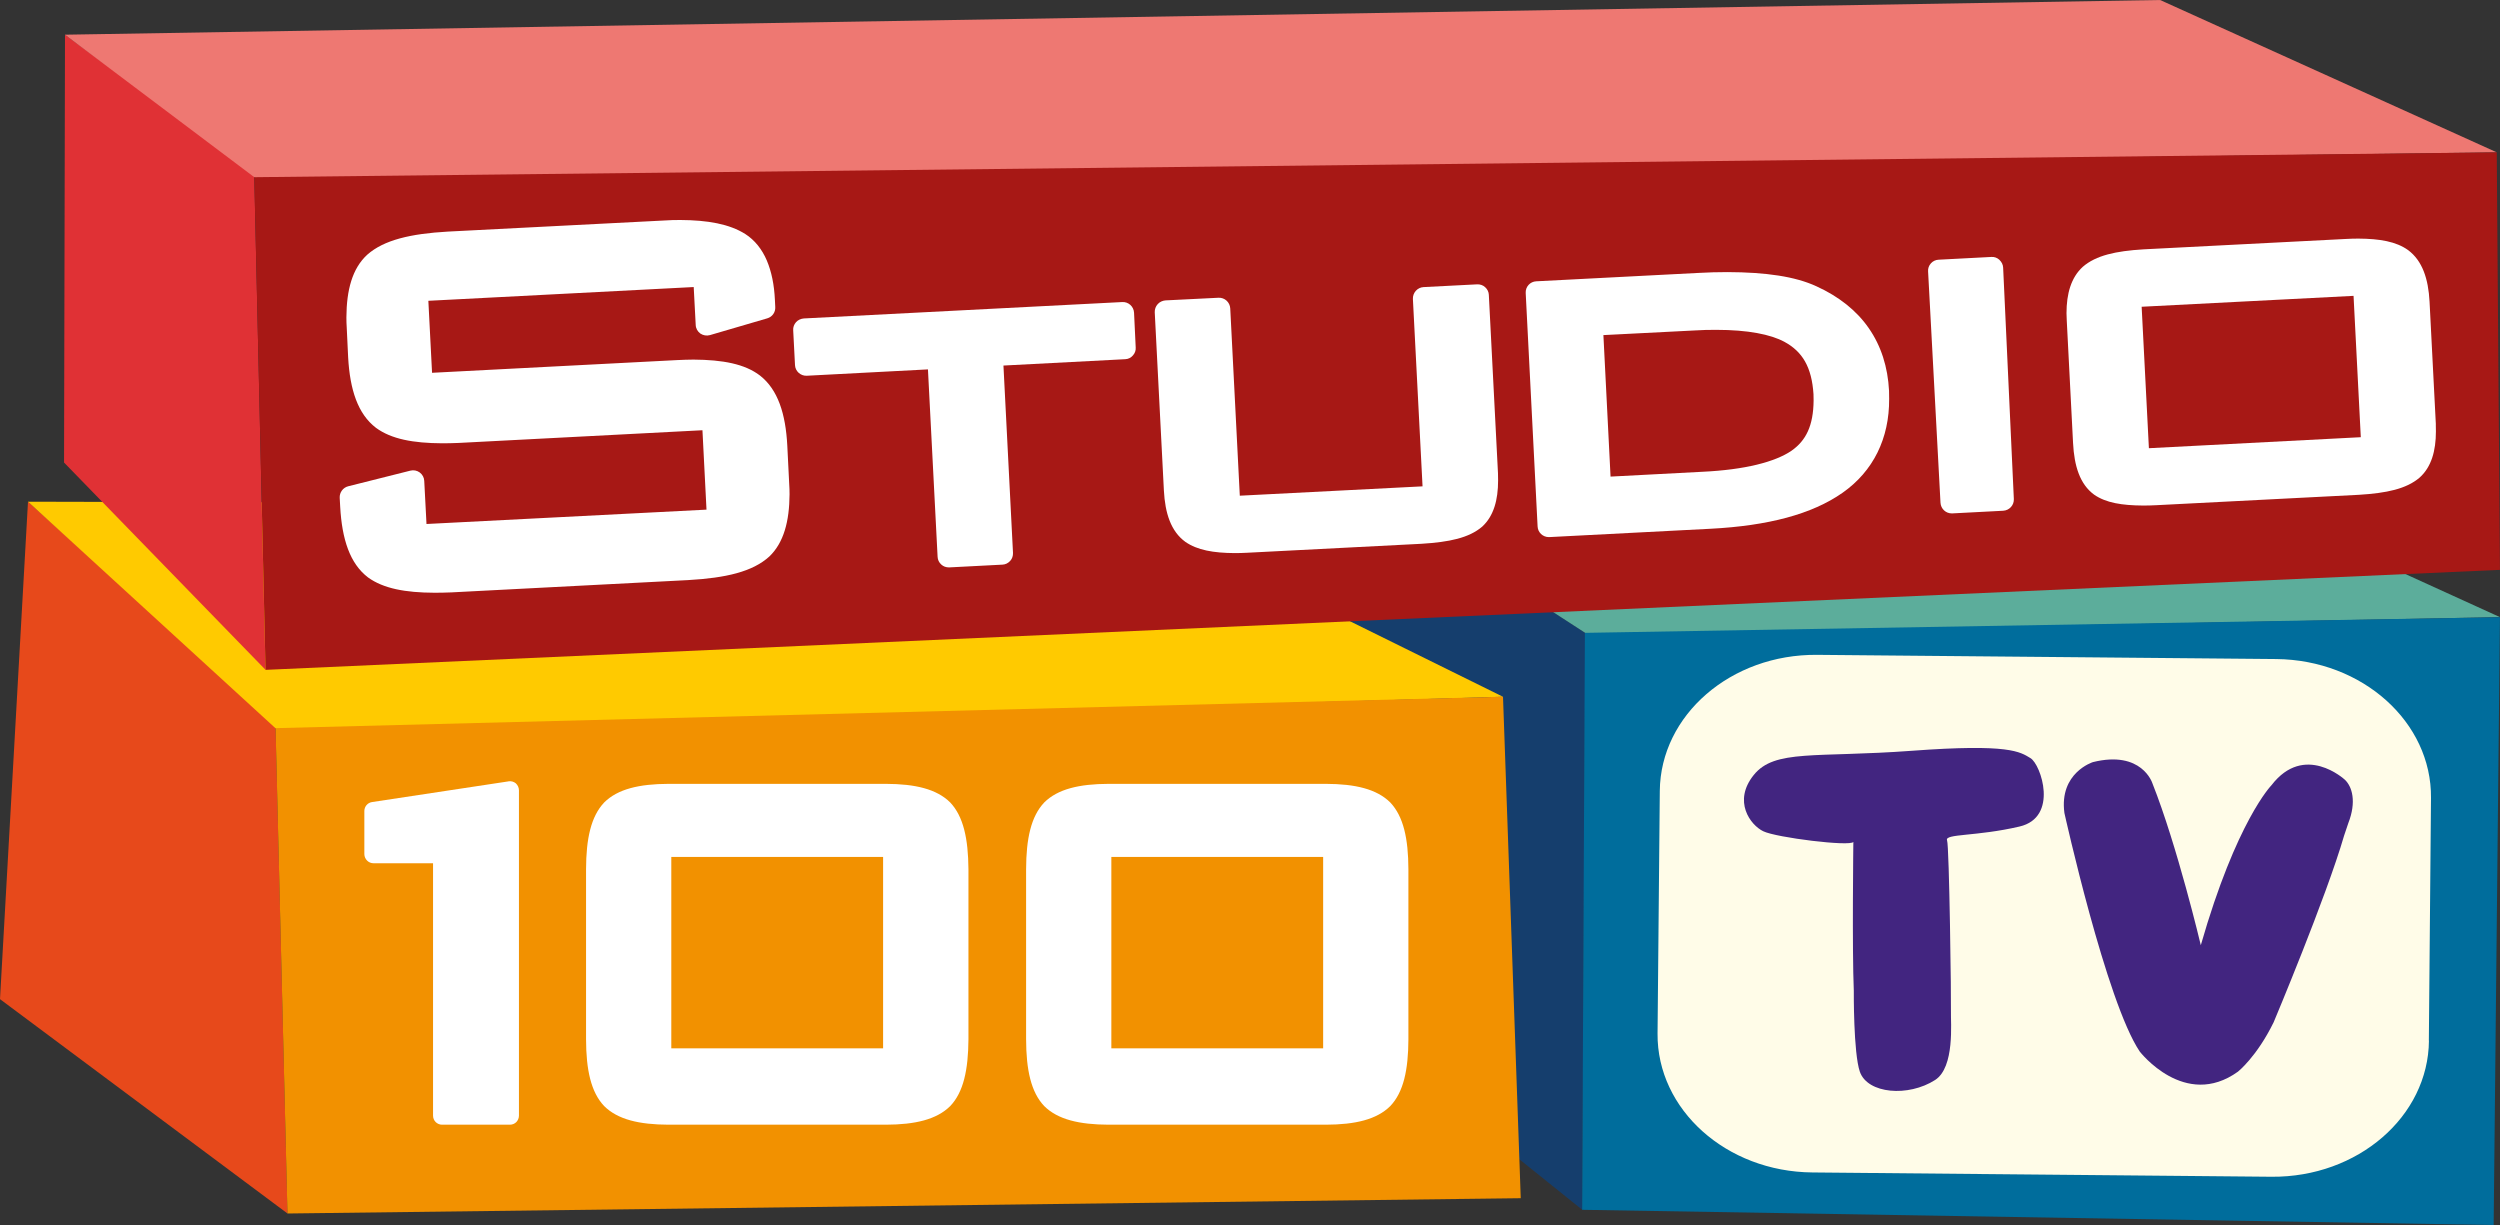
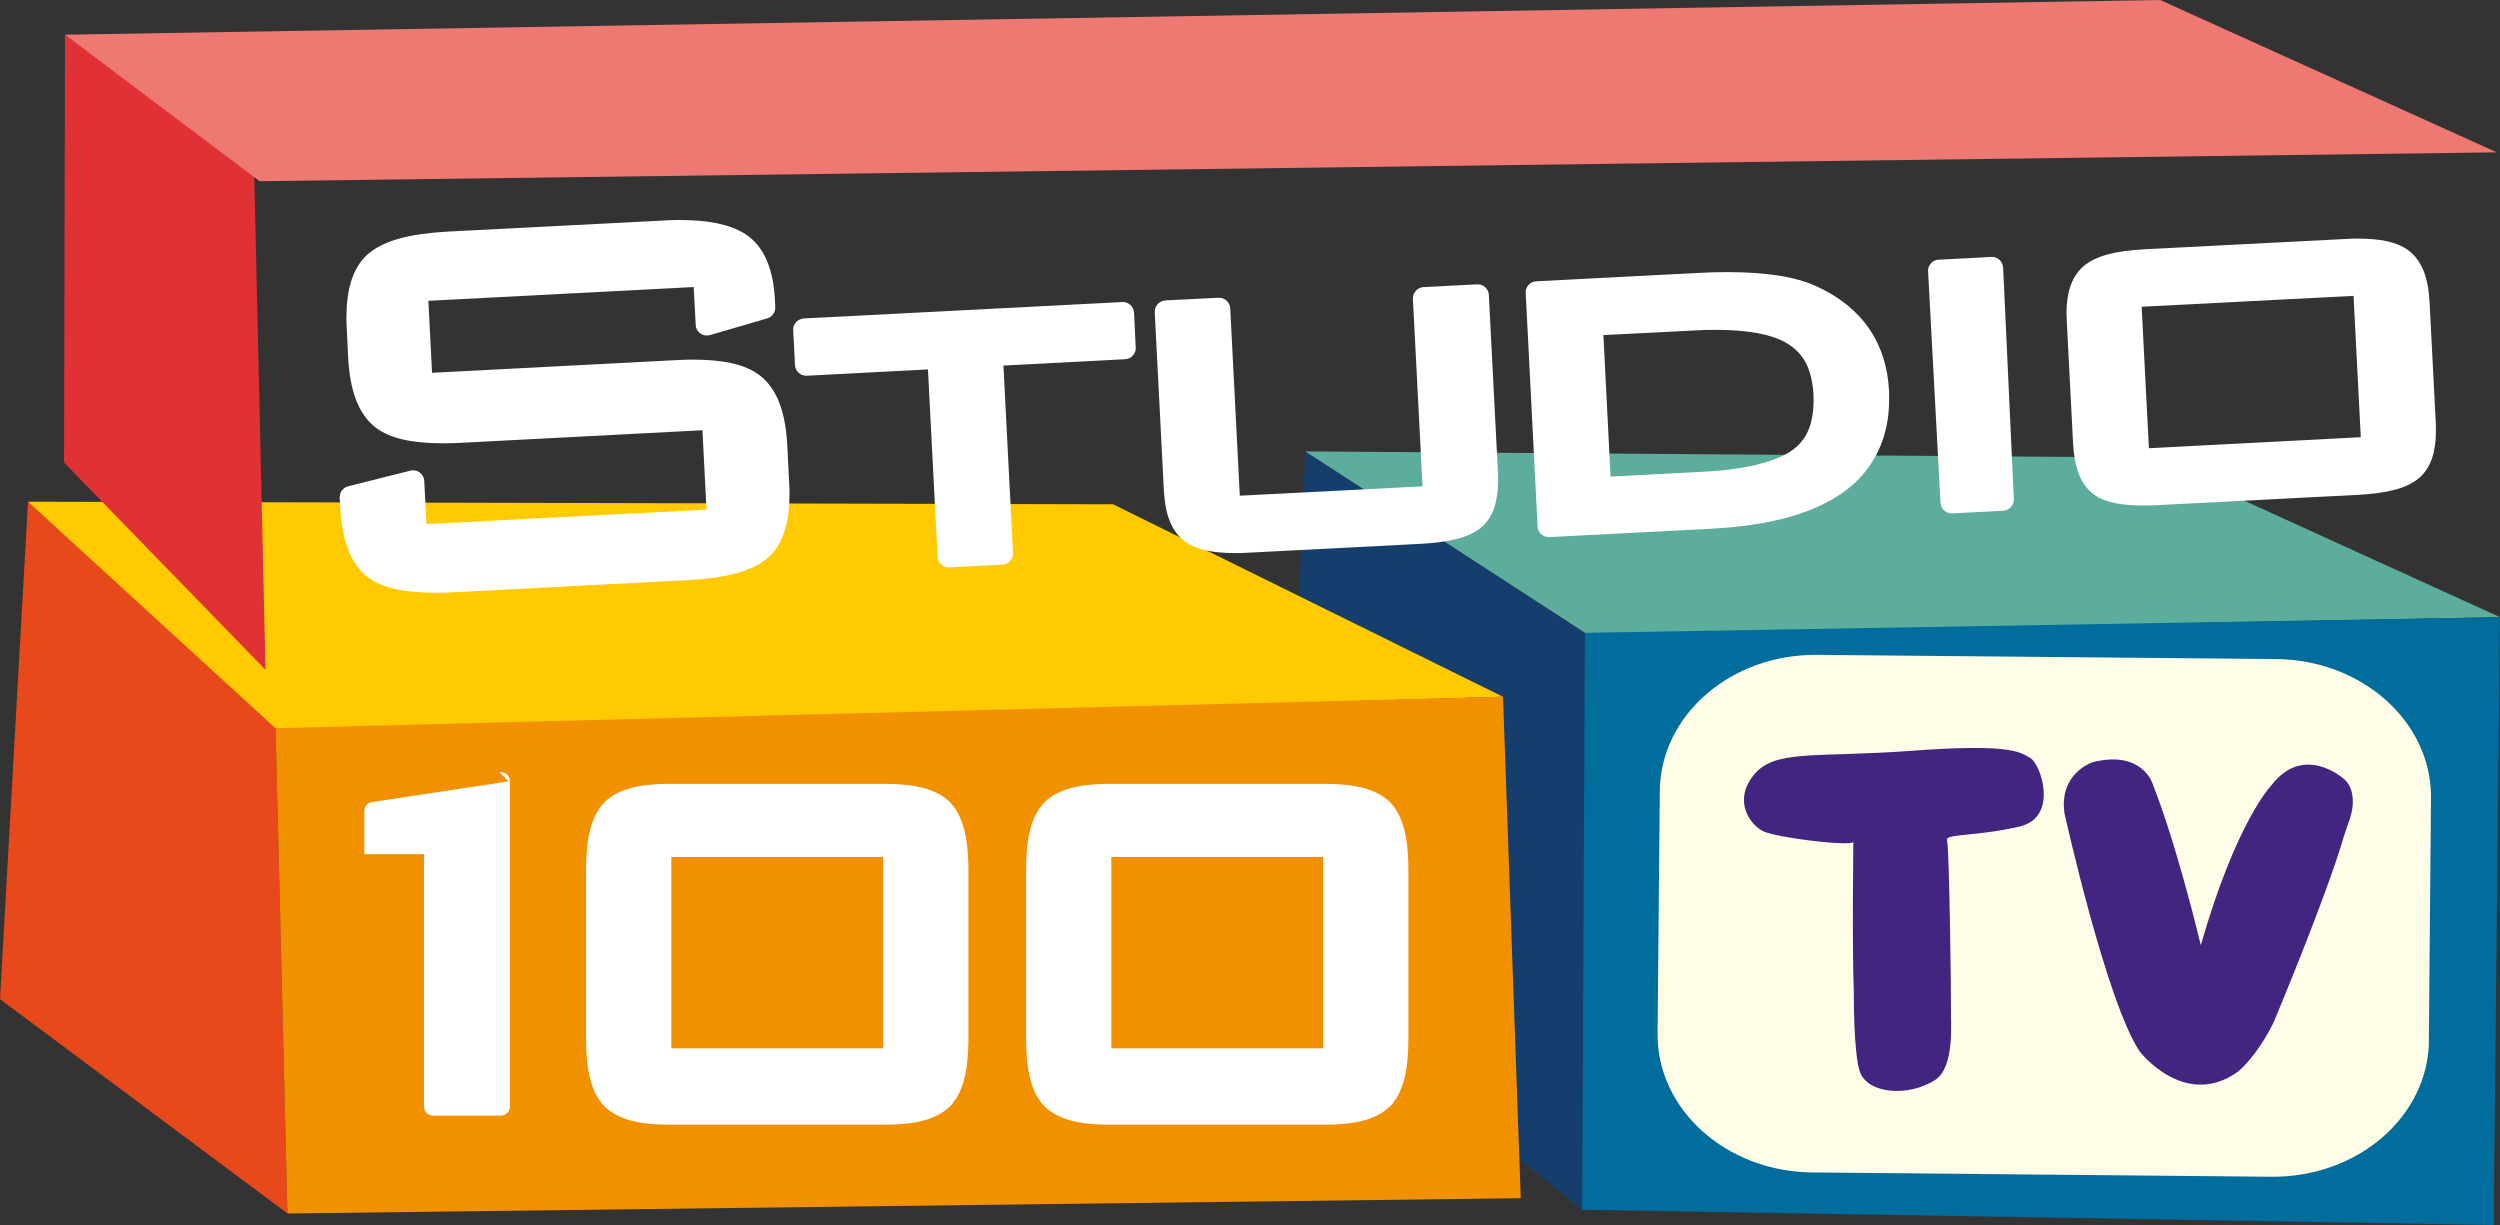
<svg xmlns="http://www.w3.org/2000/svg" id="Calque_1" data-name="Calque 1" width="500" height="245" viewBox="0 0 500 245">
  <rect x="0" y="0" width="500" height="245" fill="#333333" stroke="none" />
  <defs>
    <style>
      .cls-1 {
        fill: #ee7872;
      }

      .cls-1, .cls-2, .cls-3, .cls-4, .cls-5, .cls-6, .cls-7, .cls-8, .cls-9, .cls-10, .cls-11, .cls-12 {
        stroke-width: 0px;
      }

      .cls-2 {
        fill: #422580;
      }

      .cls-3 {
        fill: #e03135;
      }

      .cls-4 {
        fill: #e7491b;
      }

      .cls-5 {
        fill: #fffce8;
        fill-rule: evenodd;
      }

      .cls-6 {
        fill: #ffca00;
      }

      .cls-7 {
        fill: #fff;
      }

      .cls-8 {
        fill: #006d9c;
      }

      .cls-9 {
        fill: #153e6d;
      }

      .cls-10 {
        fill: #5cad9b;
      }

      .cls-11 {
        fill: #f29100;
      }

      .cls-12 {
        fill: #a71815;
      }
    </style>
  </defs>
  <polygon class="cls-9" points="261.05 90.28 317.08 126.59 316.44 241.95 256.65 193.92 261.05 90.28" />
  <polygon class="cls-10" points="429.9 91.5 500 123.43 317.51 126.88 261.06 90.28 429.9 91.5" />
  <polygon class="cls-8" points="316.98 126.57 316.43 241.96 498.73 245 499.99 123.44 316.98 126.57" />
  <path class="cls-5" d="M485.79,208.13c-.14,15.19-14.24,27.36-31.48,27.22l-91.82-.86c-17.24-.14-31.1-12.58-30.98-27.77l.45-48.53c.14-15.19,14.24-27.39,31.48-27.22l91.81.84c17.24.17,31.1,12.61,30.95,27.79l-.43,48.53Z" />
  <path class="cls-2" d="M370.67,168.38s-.26,21.65.09,29.78c0,0-.09,12.41,1.21,16.19,1.55,4.43,9.69,5.09,15.05,1.65,3.98-2.56,3.1-11.63,3.17-13.59.07-1.94-.33-33.25-.78-34.35-.52-1.34,5.88-.74,14.48-2.75,7.88-1.82,4.31-12.41,2.21-13.68s-4.21-2.92-23.64-1.48c-19.43,1.44-27.53-.36-31.72,4.86-4.21,5.24-.67,10,1.91,11.24,2.57,1.27,17.45,3.11,18.03,2.13" />
  <path class="cls-2" d="M468.94,155.92s-8.05-7.44-14.64,1.12c0,0-7,7.1-14.14,32,0,0-4.71-19.88-9.69-32.41,0,0-2.1-6.63-11.88-4.21,0,0-6.79,2.11-5.71,10.17,0,0,8.38,37.79,15.07,47.72,0,0,9,11.67,19.64,4.02,0,0,3.76-2.97,7.14-9.88,0,0,10.5-24.97,14.1-37.36.05-.1.78-2.37.83-2.46,1.67-4.28.79-7.3-.71-8.71" />
  <polygon class="cls-4" points="5.6 100.33 55.1 144.84 57.5 242.7 0 199.83 5.6 100.33" />
  <polygon class="cls-6" points="300.59 139.35 222.61 100.86 5.6 100.34 56.03 146.5 300.59 139.35" />
  <polygon class="cls-11" points="55.11 145.63 300.6 139.34 304.15 239.64 57.49 242.7 55.11 145.63" />
-   <path class="cls-7" d="M101.73,156.27l-27.31,4.14c-.88.12-1.55.89-1.55,1.79v8.63c0,.48.22.96.55,1.29.33.33.79.53,1.26.53h11.93v50.47c0,.48.19.96.52,1.29.33.33.81.53,1.26.53h13.6c.48,0,.95-.19,1.28-.53.33-.34.52-.81.52-1.29v-65.06c0-.53-.24-1.03-.62-1.39-.41-.34-.93-.48-1.45-.41" />
+   <path class="cls-7" d="M101.73,156.27l-27.31,4.14c-.88.12-1.55.89-1.55,1.79v8.63h11.93v50.47c0,.48.19.96.52,1.29.33.33.81.53,1.26.53h13.6c.48,0,.95-.19,1.28-.53.33-.34.52-.81.52-1.29v-65.06c0-.53-.24-1.03-.62-1.39-.41-.34-.93-.48-1.45-.41" />
  <path class="cls-7" d="M177.19,156.77h-43.48c-5.86.02-10.17,1.03-12.88,3.73-2.64,2.8-3.6,7.22-3.62,13.35v34.01c.02,6.12.98,10.57,3.62,13.35,2.71,2.7,7.02,3.71,12.88,3.73h43.48c5.83-.02,10.14-1.03,12.86-3.73,2.64-2.77,3.6-7.22,3.64-13.35v-34.01c-.05-6.12-1-10.55-3.64-13.35-2.71-2.7-7.02-3.71-12.86-3.73M176.62,209.66h-42.36v-38.27h42.36v38.27Z" />
  <path class="cls-7" d="M278.06,160.5c-2.71-2.7-7.03-3.71-12.88-3.73h-43.46c-5.86.02-10.17,1.03-12.88,3.73-2.64,2.8-3.6,7.22-3.62,13.35v34.01c.02,6.12.98,10.57,3.62,13.35,2.71,2.7,7.03,3.71,12.88,3.73h43.46c5.86-.02,10.17-1.03,12.88-3.73,2.64-2.77,3.6-7.22,3.62-13.35v-34.01c-.02-6.12-.98-10.55-3.62-13.35M264.63,209.66h-42.36v-38.27h42.36v38.27Z" />
  <polygon class="cls-3" points="13 6.95 50.84 34.69 53.1 133.96 12.81 92.51 13 6.95" />
  <polygon class="cls-1" points="499.36 30.47 432.02 0 12.99 6.94 51.92 36.24 499.36 30.47" />
-   <polygon class="cls-12" points="50.85 35.44 499.35 30.47 499.99 113.97 53.11 133.97 50.85 35.44" />
  <path class="cls-7" d="M224.46,60.41l-63.7,3.28c-.59.05-1.17.31-1.55.74-.4.45-.62,1.03-.57,1.63l.36,6.96c.05,1.22,1.12,2.18,2.33,2.13l24.26-1.27,1.93,37.48c.02.6.29,1.15.74,1.55.4.38.95.57,1.5.57h.1l10.62-.55c.59-.02,1.14-.29,1.55-.74.4-.43.59-1,.57-1.6l-1.91-37.48,24.36-1.27c.6-.02,1.14-.29,1.52-.74.4-.43.62-1,.57-1.6l-.33-6.96c-.07-1.24-1.12-2.2-2.36-2.13" />
  <path class="cls-7" d="M297.77,58.99c-.02-.6-.29-1.15-.74-1.55-.43-.41-1.02-.6-1.62-.57l-10.71.55c-1.21.07-2.17,1.12-2.12,2.37l1.93,37.48-36.55,1.87-1.91-37.46c-.07-1.24-1.12-2.2-2.36-2.13l-10.62.53c-.57.05-1.14.31-1.52.74-.41.45-.62,1.03-.6,1.63l1.83,35.66c.24,4.54,1.4,8.16,4.29,10.26,2.4,1.67,5.64,2.22,9.86,2.25.81,0,1.64-.02,2.52-.07l34.81-1.79c5.6-.34,9.55-1.17,12.19-3.44,2.31-2.13,3.17-5.36,3.17-9.21,0-.48,0-.93-.02-1.44l-1.83-35.66Z" />
  <path class="cls-7" d="M373.76,65.64c-2.45-3.54-6-6.34-10.45-8.37-4.29-1.99-10.17-2.82-17.81-2.85-1.86,0-3.86.05-5.93.17l-32.31,1.67c-1.24.05-2.19,1.1-2.12,2.34l2.38,46.69c.05,1.2,1.05,2.13,2.24,2.13h.09l32.31-1.67c11.43-.6,20.22-2.89,26.36-7.2,6.14-4.31,9.36-10.88,9.31-18.78,0-.55,0-1.08-.02-1.6-.24-4.76-1.59-8.99-4.05-12.53M358.33,90.13c-3.29,2.25-9.31,3.83-17.93,4.23l-18.29.96-1.43-28.3,18.26-.93c1.48-.1,2.88-.12,4.19-.12h.14c6.29,0,10.86.91,13.6,2.39,3.62,1.96,5.48,5.05,5.83,10.5.02.43.02.86.02,1.27-.05,5-1.52,7.99-4.4,10" />
  <path class="cls-7" d="M399.88,51.96c-.45-.41-1.02-.62-1.62-.57l-10.52.55c-.6.02-1.17.29-1.55.72-.41.45-.62,1.03-.57,1.63l2.48,46.26c.07,1.2,1.05,2.13,2.24,2.13h.12l10.17-.53c1.24-.07,2.19-1.1,2.14-2.34l-2.14-46.28c-.02-.6-.31-1.15-.74-1.55" />
  <path class="cls-7" d="M487.17,84.87l-2.24.12,2.24-.12-1.26-24.54c-.24-4.57-1.43-8.18-4.29-10.31-2.4-1.72-5.67-2.27-9.93-2.3-.78,0-1.62.02-2.48.07l-40.53,2.08c-5.52.34-9.48,1.2-12.12,3.49-2.36,2.15-3.26,5.41-3.26,9.28,0,.45.02.93.05,1.44l1.26,24.52c.24,4.62,1.36,8.23,4.21,10.33,2.38,1.65,5.57,2.15,9.81,2.18.86,0,1.74-.02,2.64-.07l40.55-2.08c5.5-.34,9.45-1.17,12.1-3.44,2.36-2.11,3.26-5.36,3.26-9.23,0-.45,0-.93-.02-1.41M429.78,89.65l-1.45-28.3,42.38-2.18,1.45,28.27-42.38,2.2Z" />
  <path class="cls-7" d="M157.46,89.14l-2.24.12,2.24-.12c-.33-6.39-1.88-11.22-5.45-14.02-3.05-2.34-7.45-3.16-13.33-3.2-1.05,0-2.14.05-3.29.1l-48.98,2.54-.74-14.4,53.07-2.75.4,7.58c.02.69.38,1.32.93,1.72.57.38,1.26.5,1.93.31l11.45-3.35c1-.29,1.67-1.22,1.6-2.27l-.07-1.44c-.14-3.01-.67-5.62-1.62-7.87-.95-2.22-2.4-4.07-4.31-5.29-3.17-1.99-7.45-2.77-13-2.8-1.02,0-2.1.02-3.21.1l-43.29,2.22c-7.45.43-12.76,1.67-16.1,4.62-3,2.75-4.14,7.06-4.17,12.53,0,.69.02,1.39.07,2.13l.28,5.88c.36,6.46,1.93,11.31,5.57,14.09,3.07,2.25,7.43,3.06,13.21,3.09,1.05,0,2.14-.02,3.29-.07l48.79-2.54.81,15.88-56,2.87-.45-8.61c-.02-.67-.36-1.29-.91-1.7-.52-.38-1.21-.53-1.86-.36l-12.45,3.13c-1.02.26-1.74,1.22-1.69,2.3l.1,1.82c.36,6.46,1.93,11.34,5.57,14.11,3.07,2.22,7.45,3.04,13.29,3.06,1.07,0,2.19-.02,3.36-.07l47.38-2.46c7.55-.43,12.88-1.67,16.22-4.71,2.9-2.77,4.02-7.06,4.05-12.46,0-.69-.02-1.39-.07-2.1l-.38-7.61Z" />
</svg>